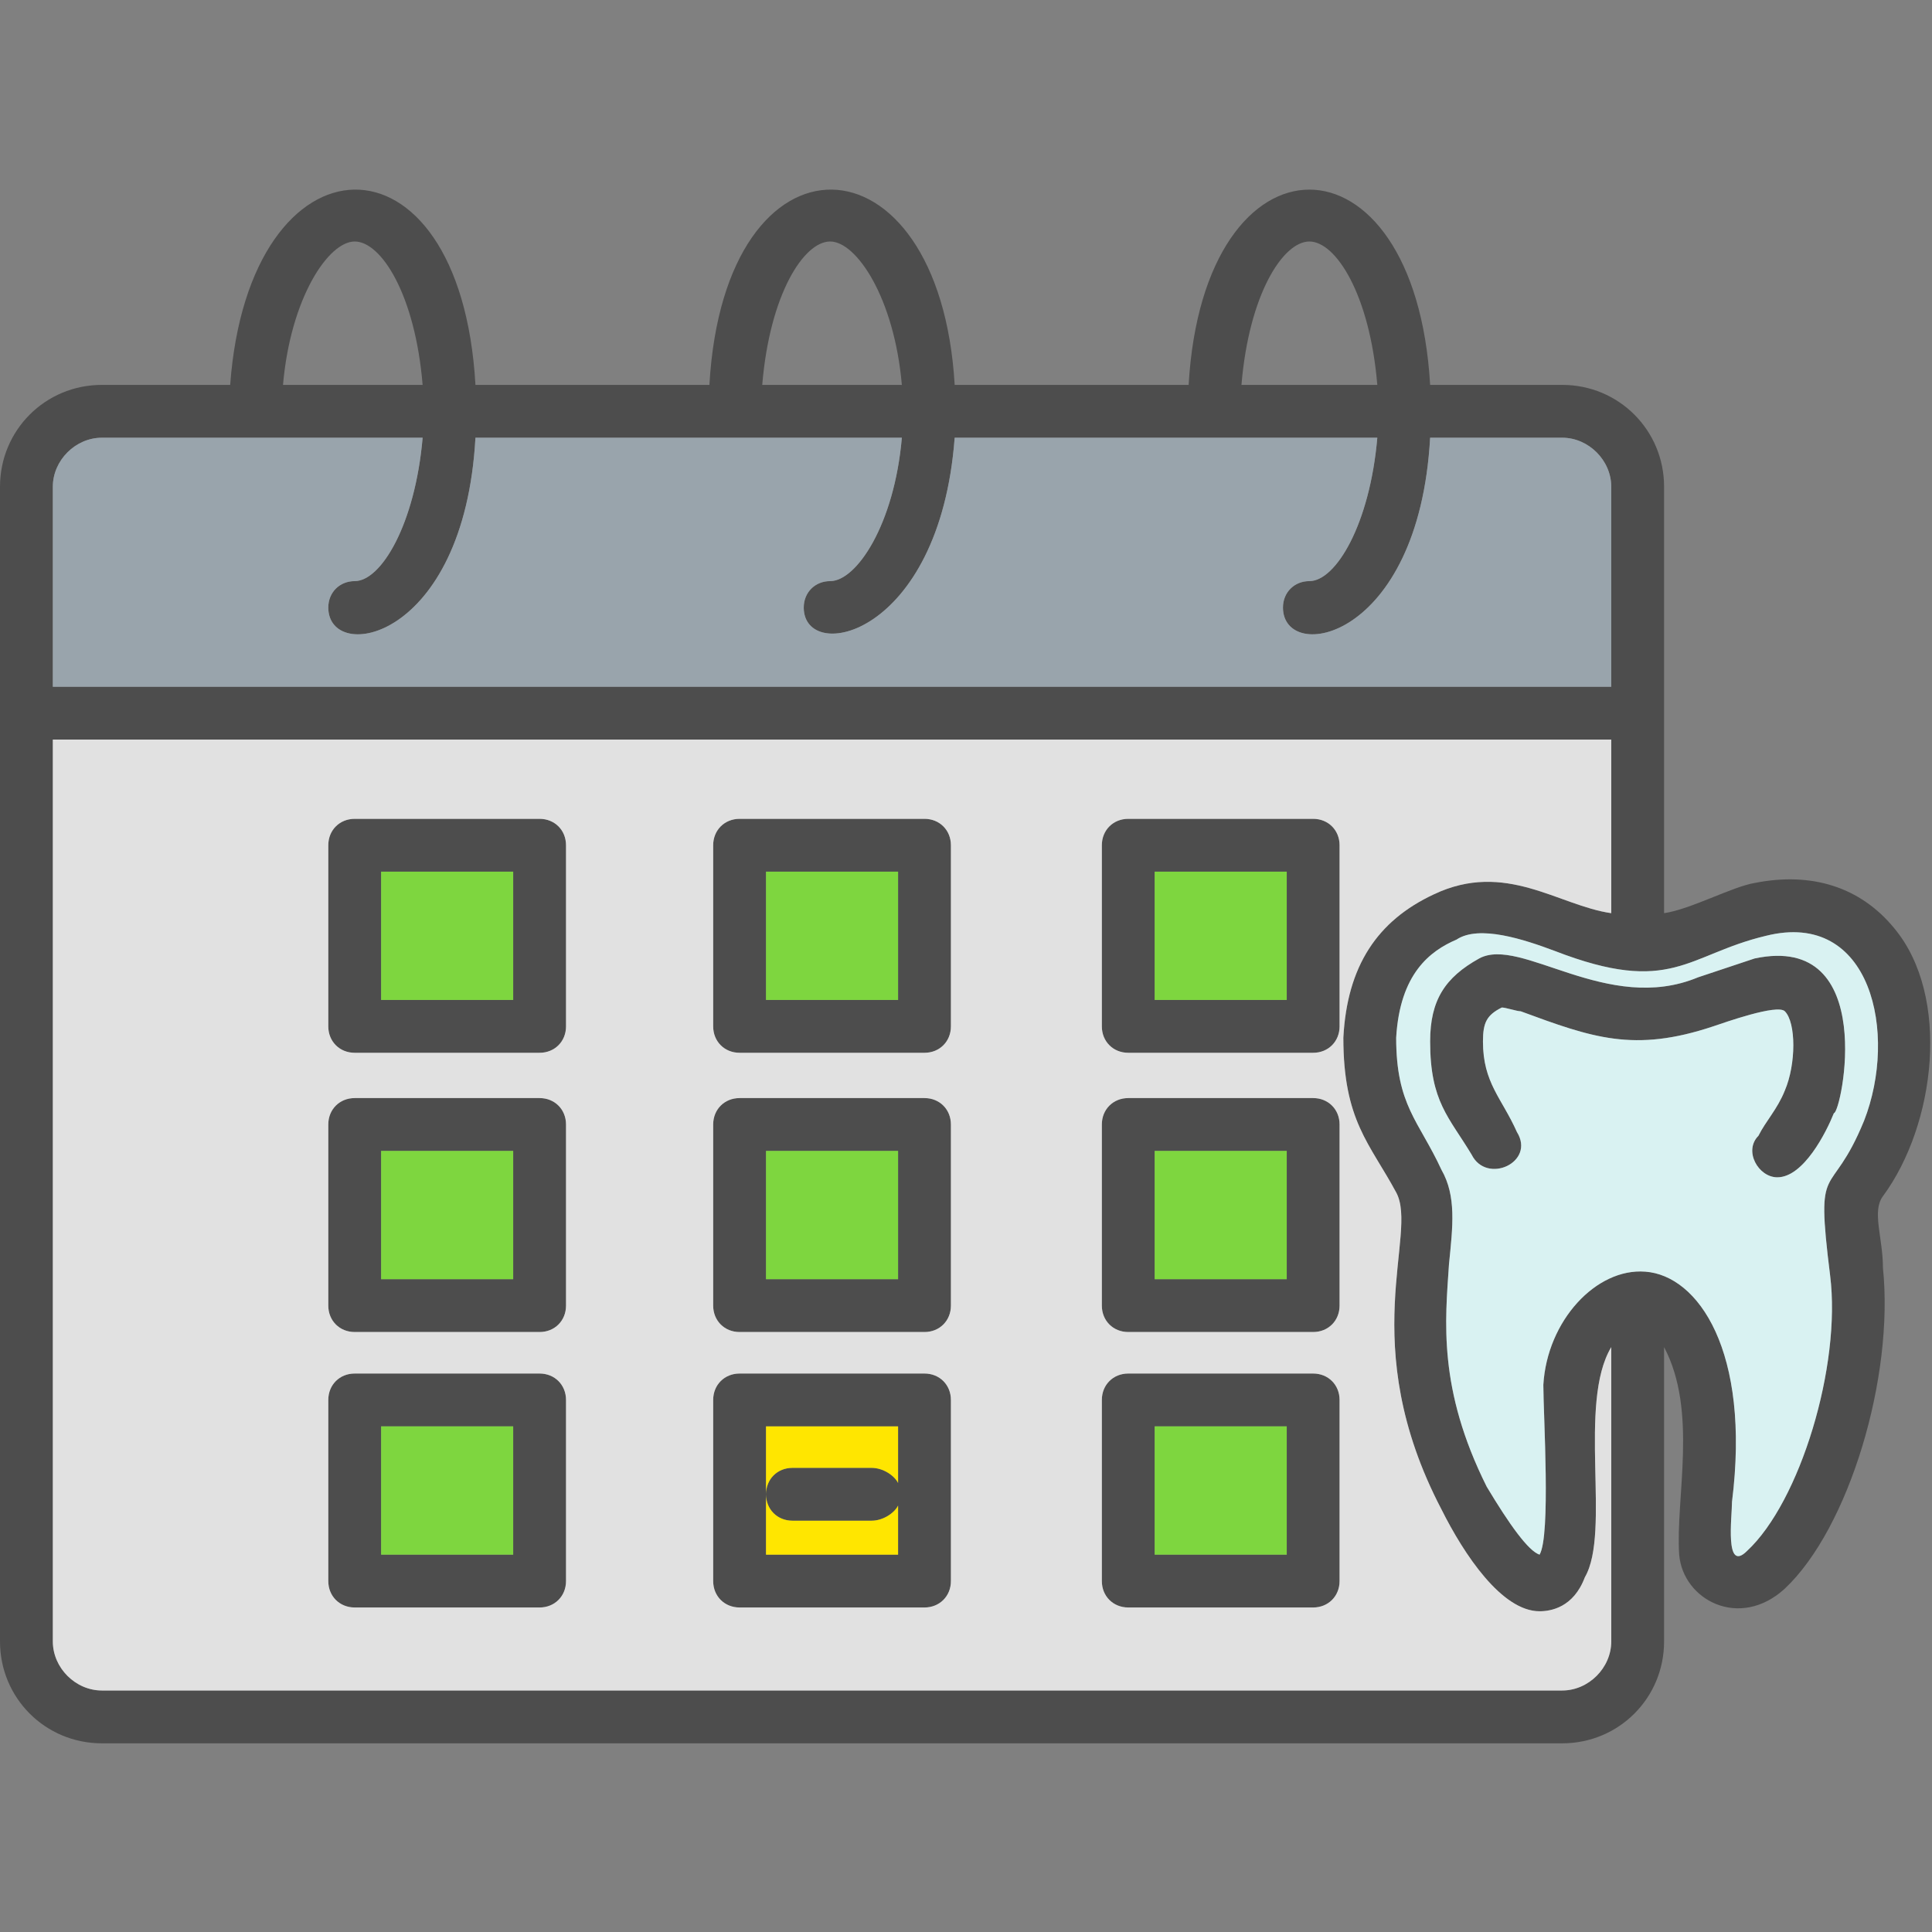
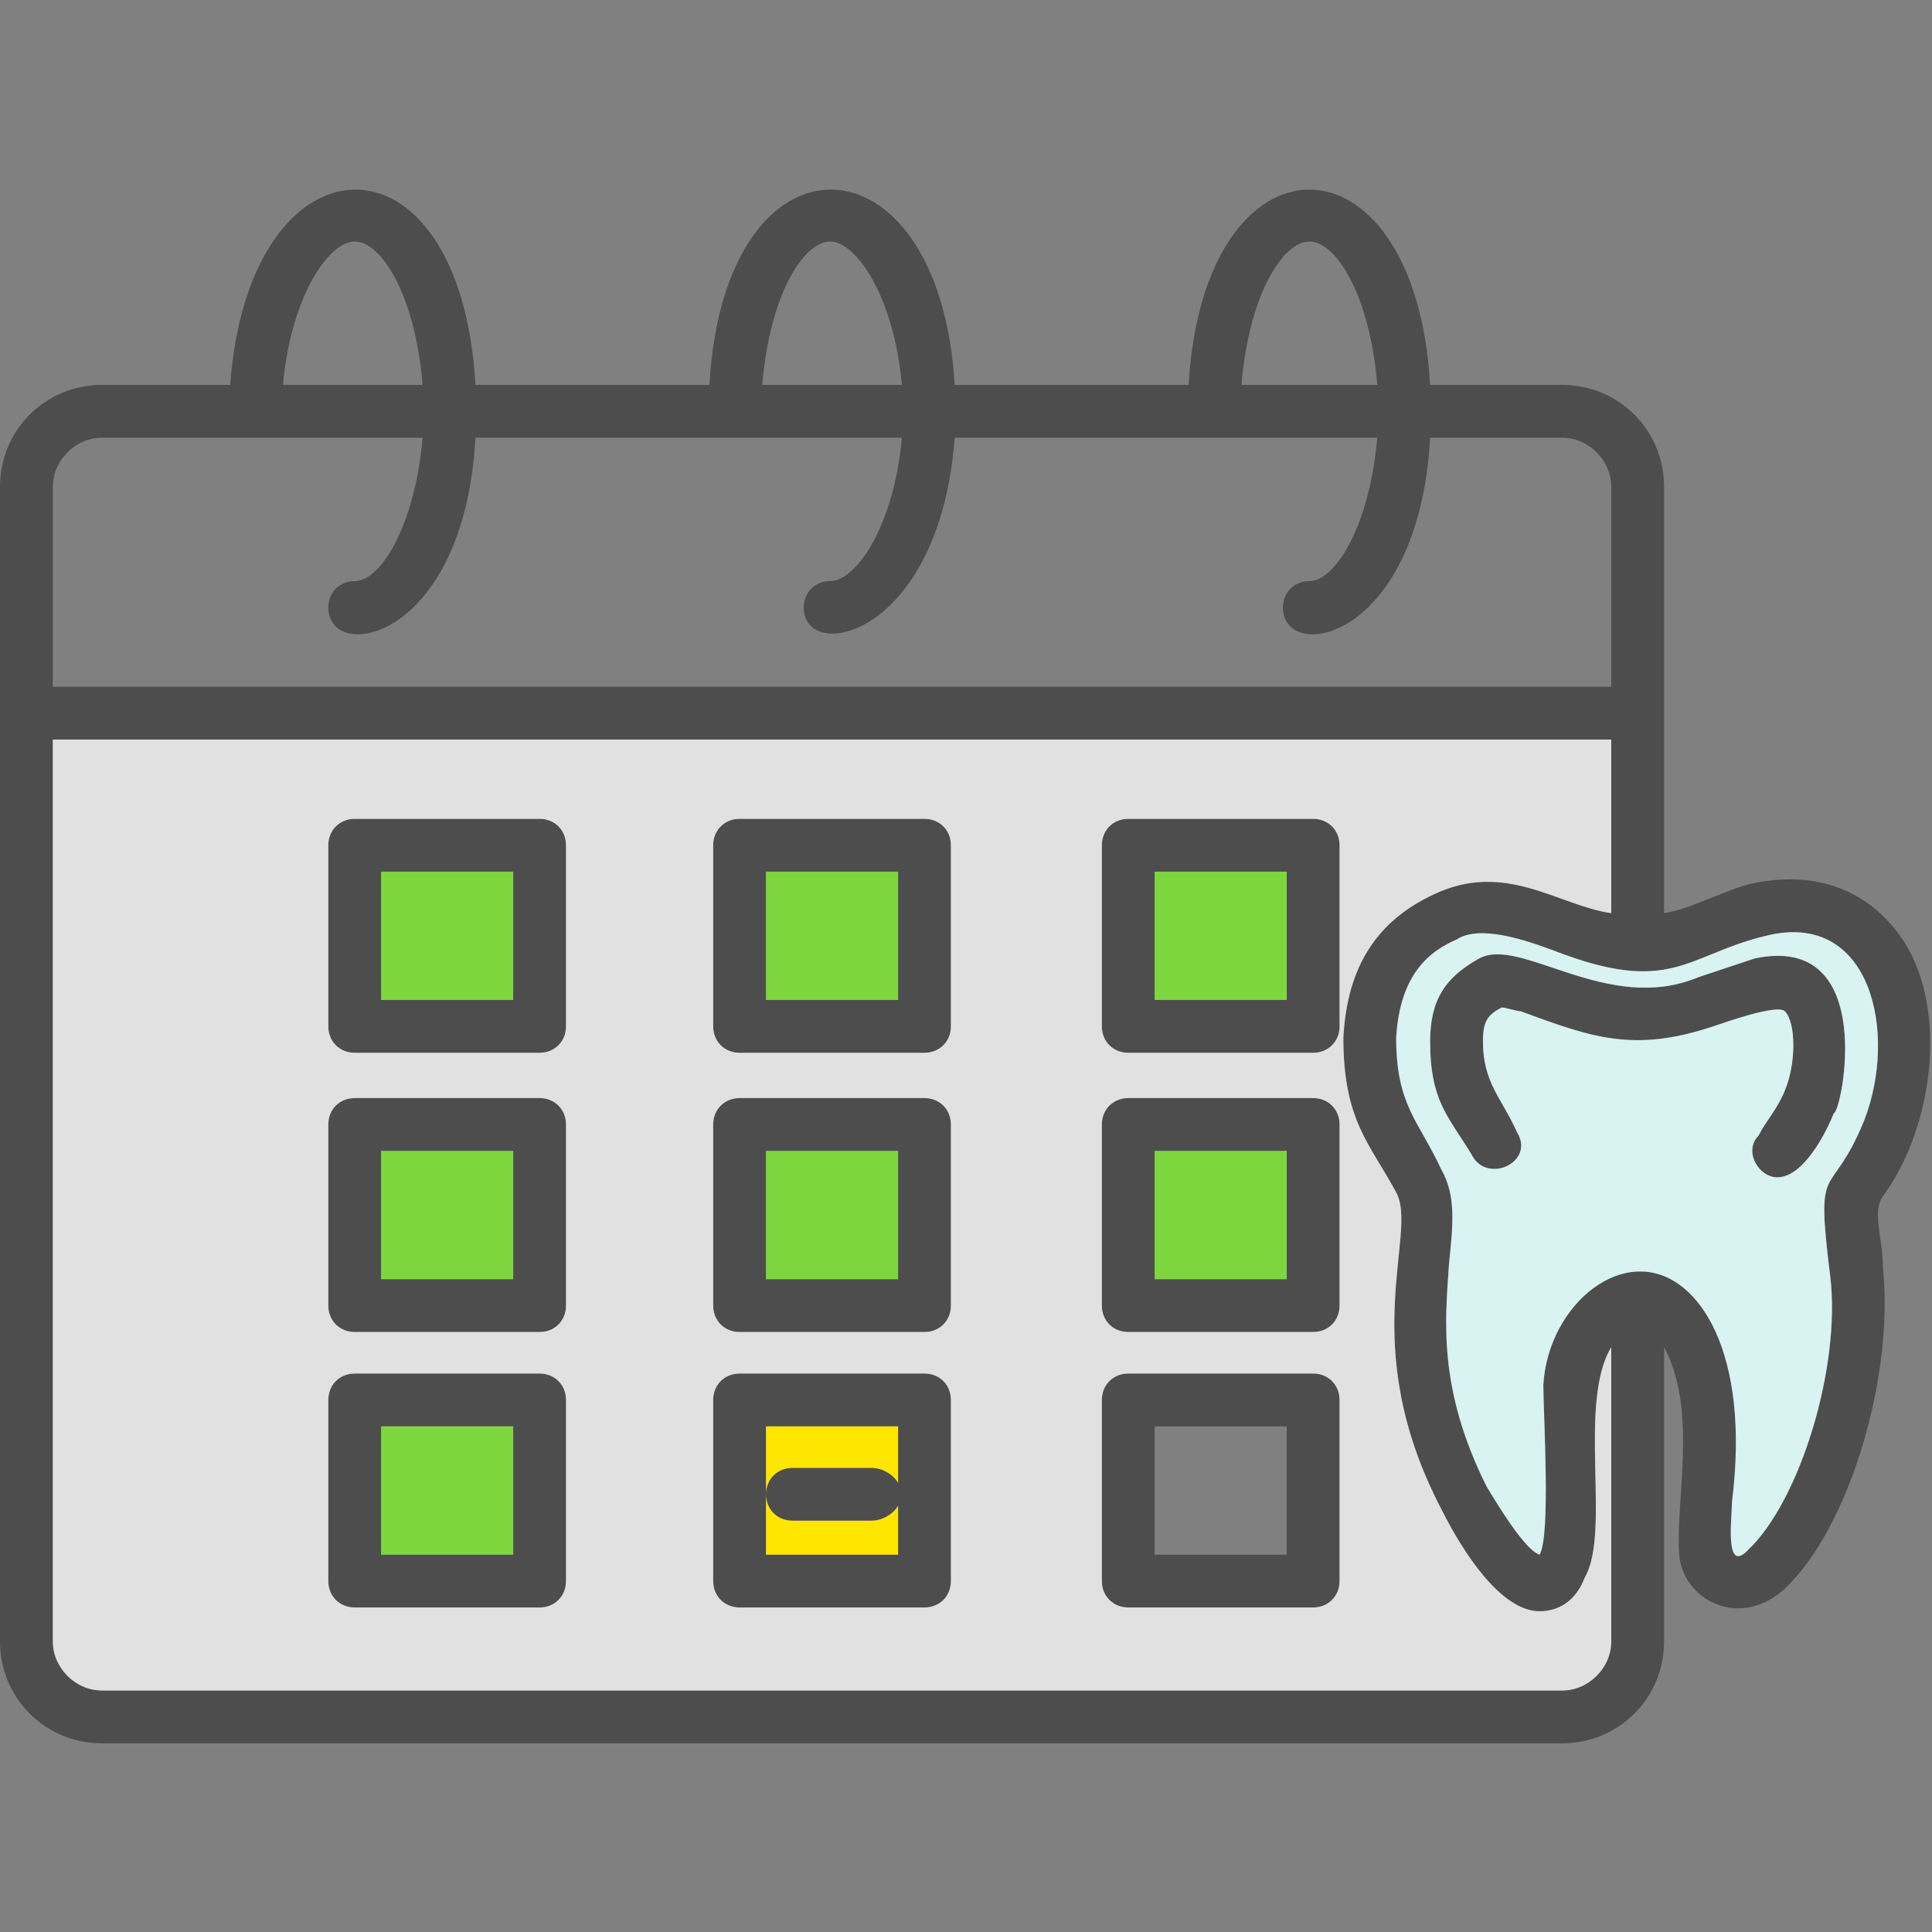
<svg xmlns="http://www.w3.org/2000/svg" clip-rule="evenodd" fill-rule="evenodd" height="512" image-rendering="optimizeQuality" shape-rendering="geometricPrecision" text-rendering="geometricPrecision" viewBox="0 0 512 512" width="512">
  <rect x="0" y="0" width="512" height="512" fill="#808080" stroke="none" />
  <g id="Layer_x0020_1">
    <path d="m245 426h-49c-4 0-7-3-7-7v-48c0-4 3-7 7-7h49c4 0 7 3 7 7v48c0 4-3 7-7 7zm163 1c-10 0-20-15-26-27-23-44-6-73-12-84-7-13-14-19-14-41 1-19 9-31 24-38 19-9 33 3 47 5v-46h-413v239c0 7 6 13 13 13h387c7 0 13-6 13-13v-78c-9 15 0 49-7 61-3 8-9 9-12 9zm33-185c7-1 18-7 24-8 15-3 28 1 37 12 15 18 11 52-3 71-3 4 0 11 0 19 3 29-9 69-26 85-12 11-27 3-28-9-1-15 5-38-4-55v78c0 15-12 27-27 27h-387c-15 0-27-12-27-27v-306c0-15 12-27 27-27h34c5-68 61-70 65 0h62c4-70 61-68 65 0h62c4-69 60-69 64 0h35c15 0 27 12 27 27zm-71 33c0 18 6 22 12 35 4 7 3 15 2 25-1 15-3 33 10 59 6 10 11 17 14 18 3-5 1-37 1-45 1-17 14-31 27-30 14 1 28 21 23 61 0 4-2 19 4 13 14-13 25-49 22-73-4-32 0-19 9-41 9-23 2-56-26-49-21 5-25 16-56 4-8-3-20-7-26-3-7 3-15 9-16 26zm101 37c-5 0-9-7-5-11 2-4 5-7 7-12 3-7 3-18 0-21-2-2-16 3-19 4-21 7-32 3-51-4-1 0-4-1-5-1-4 2-5 4-5 9 0 11 5 15 9 24 5 8-8 14-12 6-6-10-11-14-11-30 0-11 4-17 13-22 11-6 34 15 58 5l15-5c33-7 23 41 21 41-2 5-8 17-15 17zm-396-210h37c-2-24-11-38-18-38s-17 15-19 38zm127 0h37c-2-23-12-38-19-38s-16 14-18 38zm127 0h36c-2-24-11-38-18-38s-16 14-18 38zm98 80v-53c0-7-6-13-13-13h-35c-3 54-39 60-39 45 0-4 3-7 7-7 7 0 16-15 18-38h-112c-4 53-40 60-40 45 0-4 3-7 7-7 7 0 17-15 19-38h-113c-3 54-39 60-39 45 0-4 3-7 7-7 7 0 16-15 18-38h-85c-7 0-13 6-13 13v53zm-284 97h-49c-4 0-7-3-7-7v-48c0-4 3-7 7-7h49c4 0 7 3 7 7v48c0 4-3 7-7 7zm-42-14h35v-34h-35zm42 88h-49c-4 0-7-3-7-7v-48c0-4 3-7 7-7h49c4 0 7 3 7 7v48c0 4-3 7-7 7zm-42-14h35v-34h-35zm42 87h-49c-4 0-7-3-7-7v-48c0-4 3-7 7-7h49c4 0 7 3 7 7v48c0 4-3 7-7 7zm-42-14h35v-34h-35zm144-133h-49c-4 0-7-3-7-7v-48c0-4 3-7 7-7h49c4 0 7 3 7 7v48c0 4-3 7-7 7zm-42-14h35v-34h-35zm42 88h-49c-4 0-7-3-7-7v-48c0-4 3-7 7-7h49c4 0 7 3 7 7v48c0 4-3 7-7 7zm-42-14h35v-34h-35zm28 64h-21c-4 0-7-3-7-7v16h35v-13c-1 2-4 4-7 4zm-28-7c0-4 3-7 7-7h21c3 0 6 2 7 4v-15h-35zm145-117h-49c-4 0-7-3-7-7v-48c0-4 3-7 7-7h49c4 0 7 3 7 7v48c0 4-3 7-7 7zm-42-14h35v-34h-35zm42 88h-49c-4 0-7-3-7-7v-48c0-4 3-7 7-7h49c4 0 7 3 7 7v48c0 4-3 7-7 7zm-42-14h35v-34h-35zm42 87h-49c-4 0-7-3-7-7v-48c0-4 3-7 7-7h49c4 0 7 3 7 7v48c0 4-3 7-7 7zm-42-14h35v-34h-35z" fill="#4d4d4d" />
-     <path d="m14 182h413v-53c0-7-6-13-13-13h-35c-3 54-39 60-39 45 0-4 3-7 7-7 7 0 16-15 18-38h-112c-4 53-40 60-40 45 0-4 3-7 7-7 7 0 17-15 19-38h-113c-3 54-39 60-39 45 0-4 3-7 7-7 7 0 16-15 18-38h-85c-7 0-13 6-13 13z" fill="#99a4ac" />
    <path d="m427 196h-413v239c0 7 6 13 13 13h387c7 0 13-6 13-13v-78c-9 15 0 49-7 61-3 8-9 9-12 9-10 0-20-15-26-27-23-44-6-73-12-84-7-13-14-19-14-41 1-19 9-31 24-38 19-9 33 3 47 5zm-231 21h49c4 0 7 3 7 7v48c0 4-3 7-7 7h-49c-4 0-7-3-7-7v-48c0-4 3-7 7-7zm0 74h49c4 0 7 3 7 7v48c0 4-3 7-7 7h-49c-4 0-7-3-7-7v-48c0-4 3-7 7-7zm0 73h49c4 0 7 3 7 7v48c0 4-3 7-7 7h-49c-4 0-7-3-7-7v-48c0-4 3-7 7-7zm-46-140v48c0 4-3 7-7 7h-49c-4 0-7-3-7-7v-48c0-4 3-7 7-7h49c4 0 7 3 7 7zm0 74v48c0 4-3 7-7 7h-49c-4 0-7-3-7-7v-48c0-4 3-7 7-7h49c4 0 7 3 7 7zm0 73v48c0 4-3 7-7 7h-49c-4 0-7-3-7-7v-48c0-4 3-7 7-7h49c4 0 7 3 7 7zm142-99v-48c0-4 3-7 7-7h49c4 0 7 3 7 7v48c0 4-3 7-7 7h-49c-4 0-7-3-7-7zm0 26c0-4 3-7 7-7h49c4 0 7 3 7 7v48c0 4-3 7-7 7h-49c-4 0-7-3-7-7zm7 66h49c4 0 7 3 7 7v48c0 4-3 7-7 7h-49c-4 0-7-3-7-7v-48c0-4 3-7 7-7z" fill="#e1e1e1" />
    <g fill="#7ed63f">
      <path d="m238 231h-35v34h35z" />
      <path d="m136 265v-34h-35v34z" />
      <path d="m136 305h-35v34h35z" />
      <path d="m136 378h-35v34h35z" />
      <path d="m203 305v34h35v-34z" />
    </g>
    <path d="m238 378h-35v18c0-4 3-7 7-7h21c3 0 6 2 7 4z" fill="#ffe600" />
-     <path d="m306 378v34h35v-34z" fill="#7ed63f" />
    <path d="m306 339h35v-34h-35z" fill="#7ed63f" />
    <path d="m306 265h35v-34h-35z" fill="#7ed63f" />
    <path d="m393 276c0 11 5 15 9 24 5 8-8 14-12 6-6-10-11-14-11-30 0-11 4-17 13-22 11-6 34 15 58 5l15-5c33-7 23 41 21 41-2 5-8 17-15 17-5 0-9-7-5-11 2-4 5-7 7-12 3-7 3-18 0-21-2-2-16 3-19 4-21 7-32 3-51-4-1 0-4-1-5-1-4 2-5 4-5 9zm-23-1c0 18 6 22 12 35 4 7 3 15 2 25-1 15-3 33 10 59 6 10 11 17 14 18 3-5 1-37 1-45 1-17 14-31 27-30 14 1 28 21 23 61 0 4-2 19 4 13 14-13 25-49 22-73-4-32 0-19 9-41 9-23 2-56-26-49-21 5-25 16-56 4-8-3-20-7-26-3-7 3-15 9-16 26z" fill="#d9f2f2" />
    <path d="m231 403h-21c-4 0-7-3-7-7v16h35v-13c-1 2-4 4-7 4z" fill="#ffe600" />
  </g>
</svg>